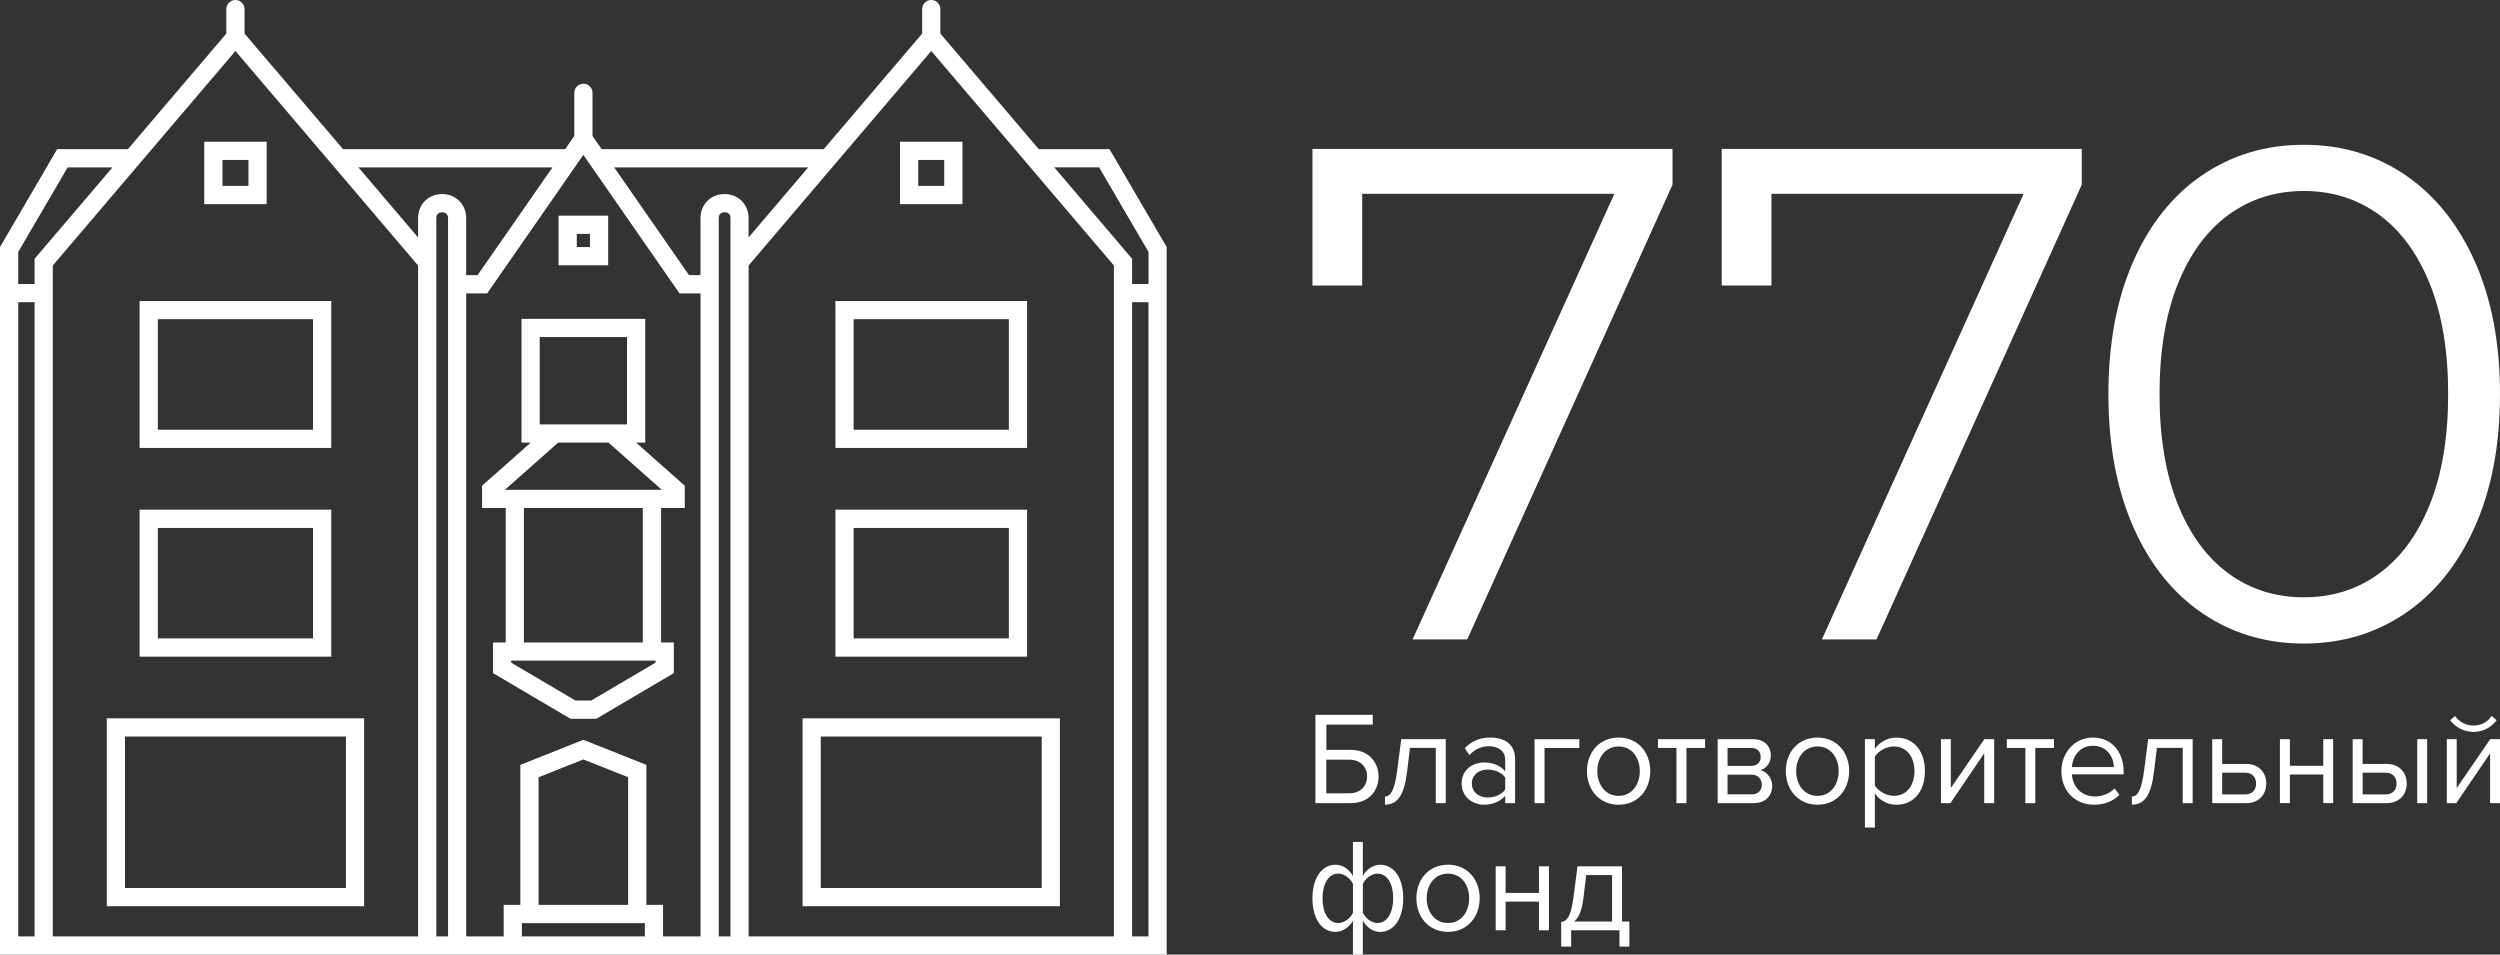
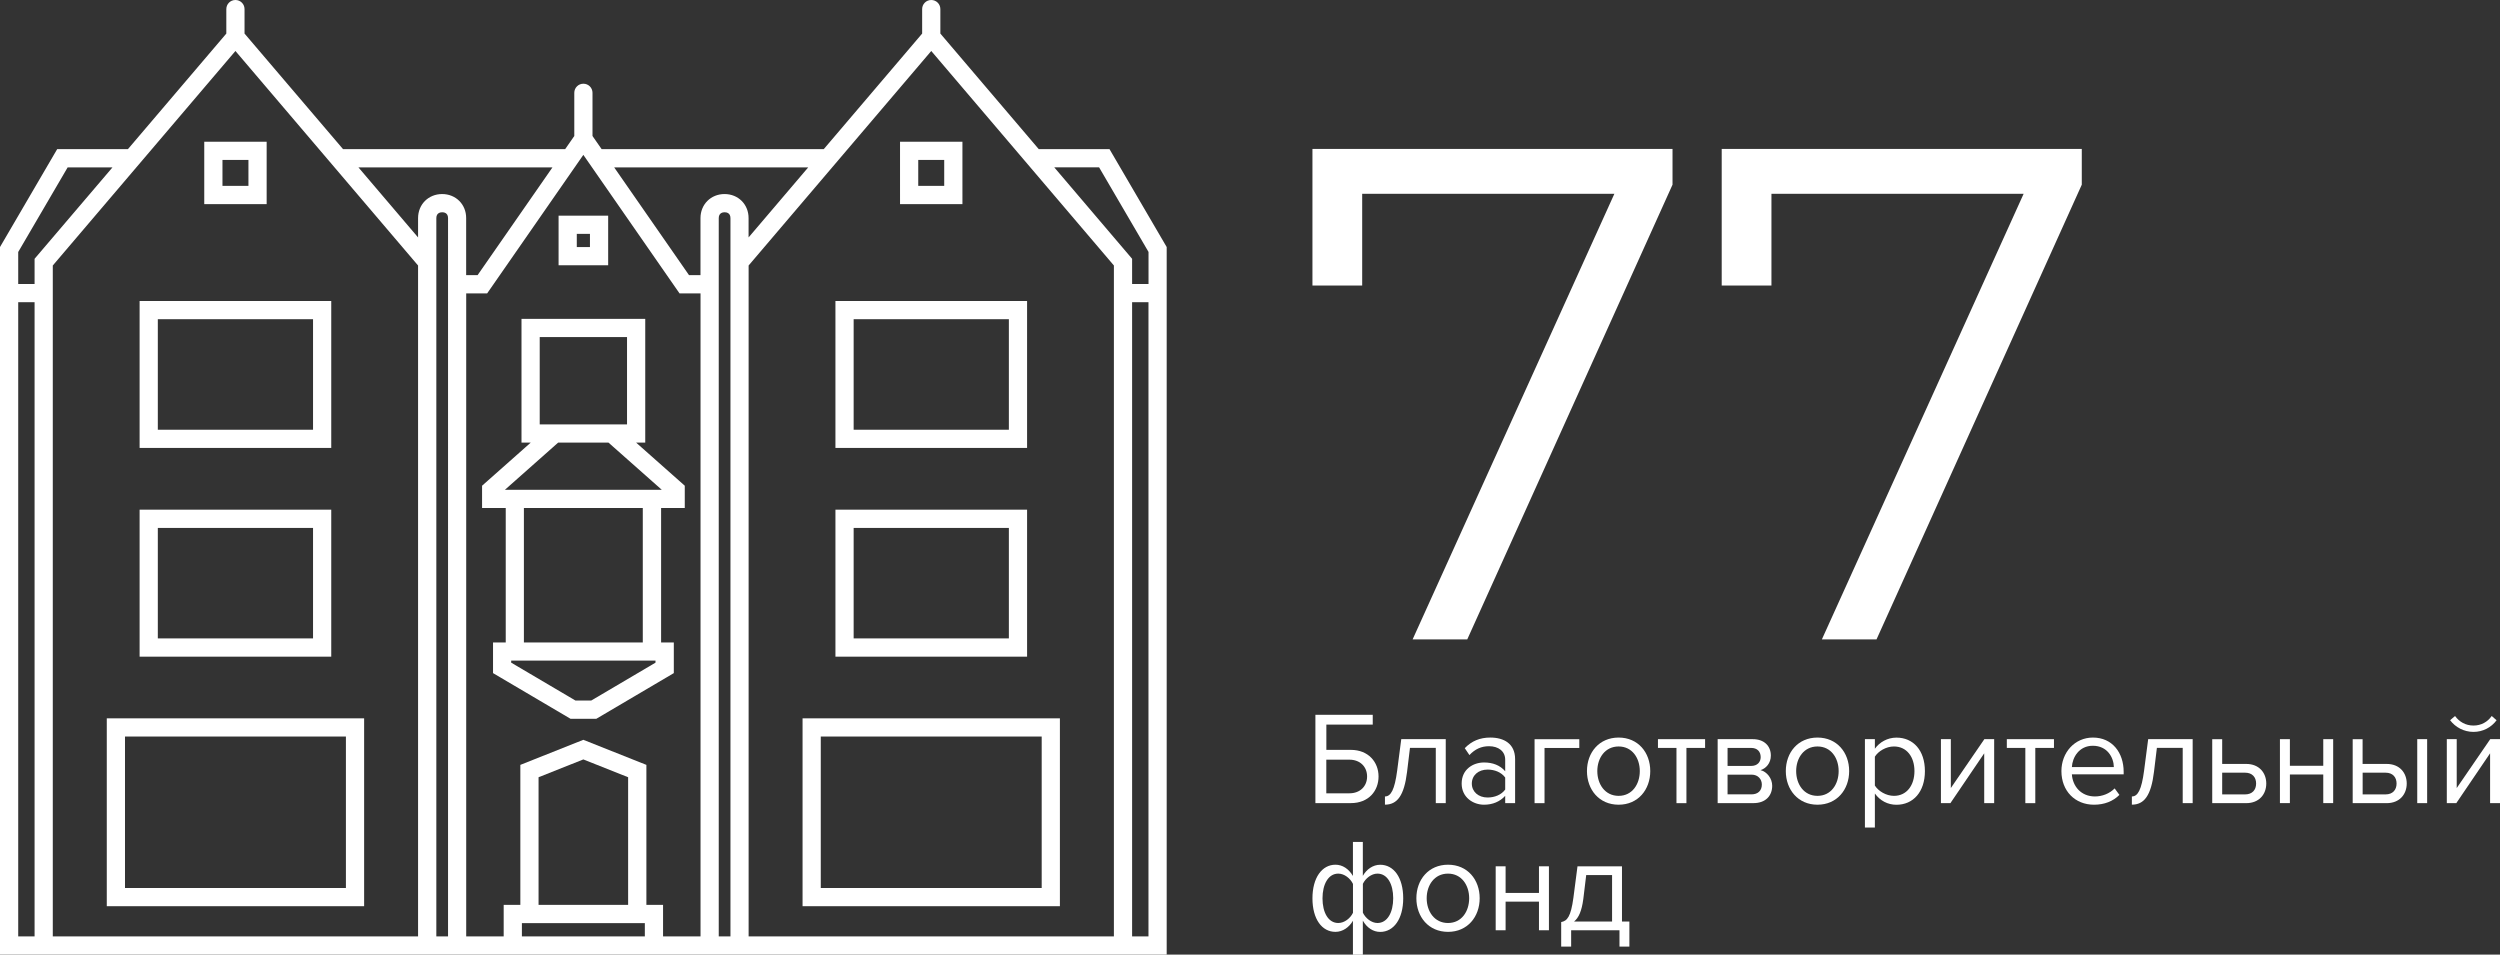
<svg xmlns="http://www.w3.org/2000/svg" id="Layer_1" x="0px" y="0px" viewBox="0 0 499.62 190.78" style="enable-background:new 0 0 499.62 190.78;" xml:space="preserve">
  <rect x="0" y="0" width="499.62" height="190.78" fill="#333333" stroke="none" />
  <style type="text/css"> .st0{fill:#FFFFFF;} </style>
  <g>
    <g>
      <path class="st0" d="M334.25,29.77v7.14l-41.02,90.87h-10.92l40.32-89.05h-50.4v18.34h-9.94v-27.3H334.25z" />
      <path class="st0" d="M416.04,29.77v7.14l-41.02,90.87H364.1l40.32-89.05h-50.4v18.34h-9.94v-27.3H416.04z" />
-       <path class="st0" d="M440.19,122.59c-5.93-4.01-10.55-9.78-13.86-17.29c-3.31-7.51-4.97-16.36-4.97-26.53 c0-10.17,1.66-19.02,4.97-26.53c3.31-7.51,7.93-13.28,13.86-17.29c5.93-4.01,12.67-6.02,20.23-6.02c7.56,0,14.3,2.01,20.23,6.02 c5.93,4.01,10.57,9.78,13.93,17.29c3.36,7.51,5.04,16.36,5.04,26.53c0,10.17-1.68,19.02-5.04,26.53 c-3.36,7.51-8,13.28-13.93,17.29c-5.93,4.01-12.67,6.02-20.23,6.02C452.86,128.61,446.12,126.61,440.19,122.59z M475.47,114.61 c4.34-3.17,7.72-7.79,10.15-13.86c2.43-6.07,3.64-13.39,3.64-21.98c0-8.59-1.21-15.91-3.64-21.98 c-2.43-6.07-5.81-10.69-10.15-13.86c-4.34-3.17-9.36-4.76-15.05-4.76c-5.69,0-10.71,1.59-15.05,4.76 c-4.34,3.17-7.73,7.79-10.15,13.86c-2.43,6.07-3.64,13.39-3.64,21.98c0,8.59,1.21,15.91,3.64,21.98 c2.43,6.07,5.81,10.69,10.15,13.86c4.34,3.17,9.36,4.76,15.05,4.76C466.11,119.37,471.13,117.79,475.47,114.61z" />
    </g>
    <g>
-       <path class="st0" d="M274.33,144.81h-9.26v5.05h4.9c3.49,0,5.53,2.43,5.53,5.32c0,2.88-1.98,5.32-5.53,5.32h-7.09v-17.65h11.46 V144.81z M265.06,158.54h4.63c2.09,0,3.52-1.38,3.52-3.36c0-1.98-1.43-3.36-3.52-3.36h-4.63V158.54z" />
+       <path class="st0" d="M274.33,144.81h-9.26v5.05h4.9c3.49,0,5.53,2.43,5.53,5.32c0,2.88-1.98,5.32-5.53,5.32h-7.09v-17.65h11.46 V144.81z M265.06,158.54h4.63c2.09,0,3.52-1.38,3.52-3.36c0-1.98-1.43-3.36-3.52-3.36h-4.63z" />
      <path class="st0" d="M279.22,154.02l0.82-6.3h8.89v12.78h-1.99v-11.04h-5.16l-0.58,4.79c-0.58,4.76-1.96,6.56-4.42,6.56v-1.64 C277.97,159.18,278.72,157.8,279.22,154.02z" />
      <path class="st0" d="M300.81,159.05c-1.06,1.16-2.51,1.77-4.23,1.77c-2.17,0-4.47-1.46-4.47-4.23c0-2.86,2.3-4.21,4.47-4.21 c1.75,0,3.2,0.56,4.23,1.75v-2.3c0-1.72-1.38-2.7-3.23-2.7c-1.53,0-2.78,0.56-3.92,1.77l-0.93-1.38c1.38-1.43,3.02-2.12,5.11-2.12 c2.7,0,4.95,1.22,4.95,4.31v8.79h-1.98V159.05z M300.81,155.39c-0.77-1.06-2.12-1.59-3.52-1.59c-1.85,0-3.15,1.16-3.15,2.8 c0,1.61,1.3,2.78,3.15,2.78c1.4,0,2.75-0.53,3.52-1.59V155.39z" />
      <path class="st0" d="M308.67,149.47v11.04h-1.99v-12.78h8.94v1.75H308.67z" />
      <path class="st0" d="M317.15,154.1c0-3.71,2.44-6.7,6.33-6.7c3.89,0,6.32,2.99,6.32,6.7c0,3.7-2.43,6.72-6.32,6.72 C319.58,160.82,317.15,157.8,317.15,154.1z M327.71,154.1c0-2.59-1.51-4.92-4.23-4.92c-2.73,0-4.26,2.33-4.26,4.92 c0,2.62,1.54,4.95,4.26,4.95C326.2,159.05,327.71,156.72,327.71,154.1z" />
      <path class="st0" d="M335.04,149.47h-3.7v-1.75h9.42v1.75h-3.73v11.04h-1.99V149.47z" />
      <path class="st0" d="M343.26,147.72h7.04c2.25,0,3.6,1.35,3.6,3.28c0,1.54-0.98,2.57-2.06,2.91c1.3,0.32,2.33,1.67,2.33,3.12 c0,2.06-1.38,3.47-3.73,3.47h-7.17V147.72z M349.96,149.47h-4.71v3.6h4.71c1.24,0,1.91-0.77,1.91-1.77 C351.86,150.18,351.17,149.47,349.96,149.47z M350.04,154.81h-4.79v3.94h4.79c1.27,0,2.06-0.74,2.06-1.96 C352.1,155.77,351.39,154.81,350.04,154.81z" />
      <path class="st0" d="M356.89,154.1c0-3.71,2.43-6.7,6.33-6.7c3.89,0,6.33,2.99,6.33,6.7c0,3.7-2.44,6.72-6.33,6.72 C359.33,160.82,356.89,157.8,356.89,154.1z M367.45,154.1c0-2.59-1.51-4.92-4.23-4.92c-2.73,0-4.26,2.33-4.26,4.92 c0,2.62,1.53,4.95,4.26,4.95C365.94,159.05,367.45,156.72,367.45,154.1z" />
      <path class="st0" d="M372.7,165.37v-17.65h1.99v1.91c0.93-1.3,2.51-2.22,4.31-2.22c3.36,0,5.69,2.54,5.69,6.7 c0,4.13-2.33,6.72-5.69,6.72c-1.75,0-3.28-0.82-4.31-2.25v6.8H372.7z M378.5,149.18c-1.56,0-3.12,0.93-3.81,2.04v5.77 c0.69,1.11,2.25,2.06,3.81,2.06c2.57,0,4.1-2.12,4.1-4.95S381.06,149.18,378.5,149.18z" />
      <path class="st0" d="M387.89,147.72h1.98v9.77l6.7-9.77h1.96v12.78h-1.99v-9.95l-6.75,9.95h-1.9V147.72z" />
      <path class="st0" d="M404.76,149.47h-3.7v-1.75h9.42v1.75h-3.73v11.04h-1.99V149.47z" />
      <path class="st0" d="M418.27,147.4c3.86,0,6.14,3.02,6.14,6.85v0.5h-10.35c0.16,2.41,1.85,4.42,4.61,4.42 c1.46,0,2.94-0.58,3.94-1.61l0.95,1.3c-1.27,1.27-2.99,1.96-5.08,1.96c-3.78,0-6.51-2.73-6.51-6.72 C411.97,150.39,414.62,147.4,418.27,147.4z M414.06,153.3h8.39c-0.03-1.91-1.3-4.26-4.21-4.26 C415.51,149.04,414.16,151.35,414.06,153.3z" />
      <path class="st0" d="M428.49,154.02l0.82-6.3h8.89v12.78h-1.99v-11.04h-5.16l-0.58,4.79c-0.58,4.76-1.96,6.56-4.42,6.56v-1.64 C427.25,159.18,427.99,157.8,428.49,154.02z" />
      <path class="st0" d="M444.1,152.67h4.79c2.65,0,4.02,1.83,4.02,3.92c0,2.12-1.4,3.92-4.02,3.92h-6.78v-12.78h1.99V152.67z M444.1,158.76h4.58c1.43,0,2.2-0.9,2.2-2.17c0-1.24-0.74-2.17-2.2-2.17h-4.58V158.76z" />
      <path class="st0" d="M455.64,147.72h1.99v5.32h6.67v-5.32h1.98v12.78h-1.98v-5.72h-6.67v5.72h-1.99V147.72z" />
      <path class="st0" d="M472.17,152.67h4.79c2.65,0,4.02,1.83,4.02,3.92c0,2.12-1.4,3.92-4.02,3.92h-6.78v-12.78h1.98V152.67z M472.17,158.76h4.58c1.43,0,2.2-0.9,2.2-2.17c0-1.24-0.74-2.17-2.2-2.17h-4.58V158.76z M483.08,147.72h1.98v12.78h-1.98V147.72z" />
      <path class="st0" d="M488.99,147.72h1.98v9.77l6.7-9.77h1.96v12.78h-1.99v-9.95l-6.75,9.95h-1.9V147.72z M489.65,143.94l0.98-0.85 c0.85,1.16,2.12,1.91,3.68,1.91c1.53,0,2.83-0.71,3.65-1.91l0.98,0.85c-1.06,1.43-2.73,2.33-4.63,2.33 C492.42,146.26,490.73,145.36,489.65,143.94z" />
      <path class="st0" d="M270.38,168.26h1.98v6.78c0.74-1.3,2.01-2.22,3.47-2.22c2.7,0,4.6,2.54,4.6,6.7c0,4.13-1.9,6.72-4.6,6.72 c-1.4,0-2.65-0.82-3.47-2.25v6.8h-1.98v-6.78c-0.74,1.3-2.04,2.22-3.49,2.22c-2.7,0-4.6-2.54-4.6-6.7c0-4.13,1.91-6.72,4.6-6.72 c1.4,0,2.65,0.82,3.49,2.25V168.26z M267.45,184.46c1.22,0,2.41-0.93,2.94-2.04v-5.77c-0.53-1.11-1.72-2.06-2.94-2.06 c-1.99,0-3.15,2.12-3.15,4.95C264.3,182.37,265.46,184.46,267.45,184.46z M275.28,174.59c-1.19,0-2.38,0.93-2.91,2.04v5.77 c0.53,1.11,1.72,2.06,2.91,2.06c1.99,0,3.15-2.12,3.15-4.95C278.43,176.68,277.27,174.59,275.28,174.59z" />
      <path class="st0" d="M283.06,179.51c0-3.71,2.44-6.7,6.33-6.7c3.89,0,6.32,2.99,6.32,6.7c0,3.7-2.43,6.72-6.32,6.72 C285.49,186.23,283.06,183.22,283.06,179.51z M293.61,179.51c0-2.59-1.51-4.92-4.23-4.92c-2.73,0-4.26,2.33-4.26,4.92 c0,2.62,1.54,4.95,4.26,4.95C292.11,184.46,293.61,182.13,293.61,179.51z" />
      <path class="st0" d="M298.91,173.13h1.98v5.32h6.67v-5.32h1.99v12.78h-1.99v-5.72h-6.67v5.72h-1.98V173.13z" />
      <path class="st0" d="M314.44,179.43l0.82-6.3h8.89v11.04h1.48v5h-1.98v-3.26h-9.66v3.26H312v-4.9 C313.19,184.06,313.93,183.22,314.44,179.43z M314.57,184.17h7.6v-9.29H317l-0.58,4.79C316.1,182.08,315.49,183.43,314.57,184.17z " />
    </g>
    <path class="st0" d="M160.39,181.1h51.43v-37.54h-51.43V181.1z M164.03,147.2h44.15v30.26h-44.15V147.2z M205.26,101.86h-38.3 v29.37h38.3V101.86z M201.62,127.58H170.6V105.5h31.02V127.58z M166.96,89.52h38.3V60.15h-38.3V89.52z M170.6,63.79h31.02v22.09 H170.6V63.79z M179.87,40.79h12.47V28.32h-12.47V40.79z M183.51,31.96h5.19v5.19h-5.19V31.96z M21.34,181.1h51.43v-37.54H21.34 V181.1z M24.98,147.2h44.15v30.26H24.98V147.2z M66.2,101.86H27.9v29.37h38.3V101.86z M62.56,127.58H31.54V105.5h31.02V127.58z M27.9,89.52h38.3V60.15H27.9V89.52z M31.54,63.79h31.02v22.09H31.54V63.79z M40.82,40.79h12.47V28.32H40.82V40.79z M44.46,31.96 h5.19v5.19h-5.19V31.96z M121.54,43.1h-9.91v9.91h9.91V43.1z M117.9,49.37h-2.63v-2.63h2.63V49.37z M128.95,88.45V63.72h-24.73 v24.73h1.85l-9.73,8.62v4.45h4.73v26.87h-2.54v6.13l15.49,9.13h5.15l15.49-9.13v-6.13h-2.54v-26.87h4.73v-4.45l-9.73-8.62H128.95z M107.86,67.36h17.45v17.45h-17.45V67.36z M131,132.43L118.16,140H115l-12.84-7.57v-0.41H131V132.43z M104.7,128.39v-26.87h23.76 v26.87H104.7z M132.25,97.88h-31.34l10.64-9.43h10.05L132.25,97.88z M221.73,29.8h-14.14L187.93,6.71V1.82 c0-1.01-0.81-1.82-1.82-1.82s-1.82,0.81-1.82,1.82v4.89L164.63,29.8h-44.4l-1.82-2.62v-8.63c0-1.01-0.81-1.82-1.82-1.82 c-1.01,0-1.82,0.81-1.82,1.82v8.63l-1.82,2.62h-44.4L48.87,6.71V1.82c0-1.01-0.81-1.82-1.82-1.82c-1.01,0-1.82,0.81-1.82,1.82v4.89 L25.57,29.8H11.43L0,49.37v141.41h233.16V49.37L221.73,29.8z M6.91,187.14H3.64V60.4h3.27V187.14z M6.91,56.76H3.64v-6.4 l9.88-16.91h8.96L6.91,51.72V56.76z M83.55,187.14h-73V53.06l36.5-42.87l36.5,42.87V187.14z M89.53,187.14h-2.33V43.59 c0-1.05,0.82-1.17,1.17-1.17s1.17,0.11,1.17,1.17V187.14z M88.36,38.78c-2.74,0-4.81,2.07-4.81,4.81v3.86l-11.92-14h38.78 L95.45,54.98h-2.29v-11.4C93.17,40.85,91.1,38.78,88.36,38.78z M128.86,187.14H104.3v-2.66h24.57V187.14z M107.63,180.84v-25.51 l8.95-3.56l8.95,3.56v25.51H107.63z M140,187.14h-7.49v-6.3h-3.33v-27.98l-12.6-5.01l-12.59,5.01v27.98h-3.33v6.3h-7.49V58.63h4.19 l19.22-27.68l19.22,27.68H140V187.14z M145.97,187.14h-2.33V43.59c0-1.05,0.82-1.17,1.17-1.17s1.17,0.11,1.17,1.17V187.14z M144.8,38.78c-2.74,0-4.81,2.07-4.81,4.81v11.4h-2.29l-14.96-21.54h38.78l-11.92,14v-3.86C149.61,40.85,147.54,38.78,144.8,38.78z M222.61,187.14h-73V53.06l36.5-42.87l36.5,42.87V187.14z M229.52,187.14h-3.27V60.4h3.27V187.14z M229.52,56.76h-3.27v-5.04 l-15.56-18.28h8.96l9.88,16.91V56.76z" />
  </g>
</svg>